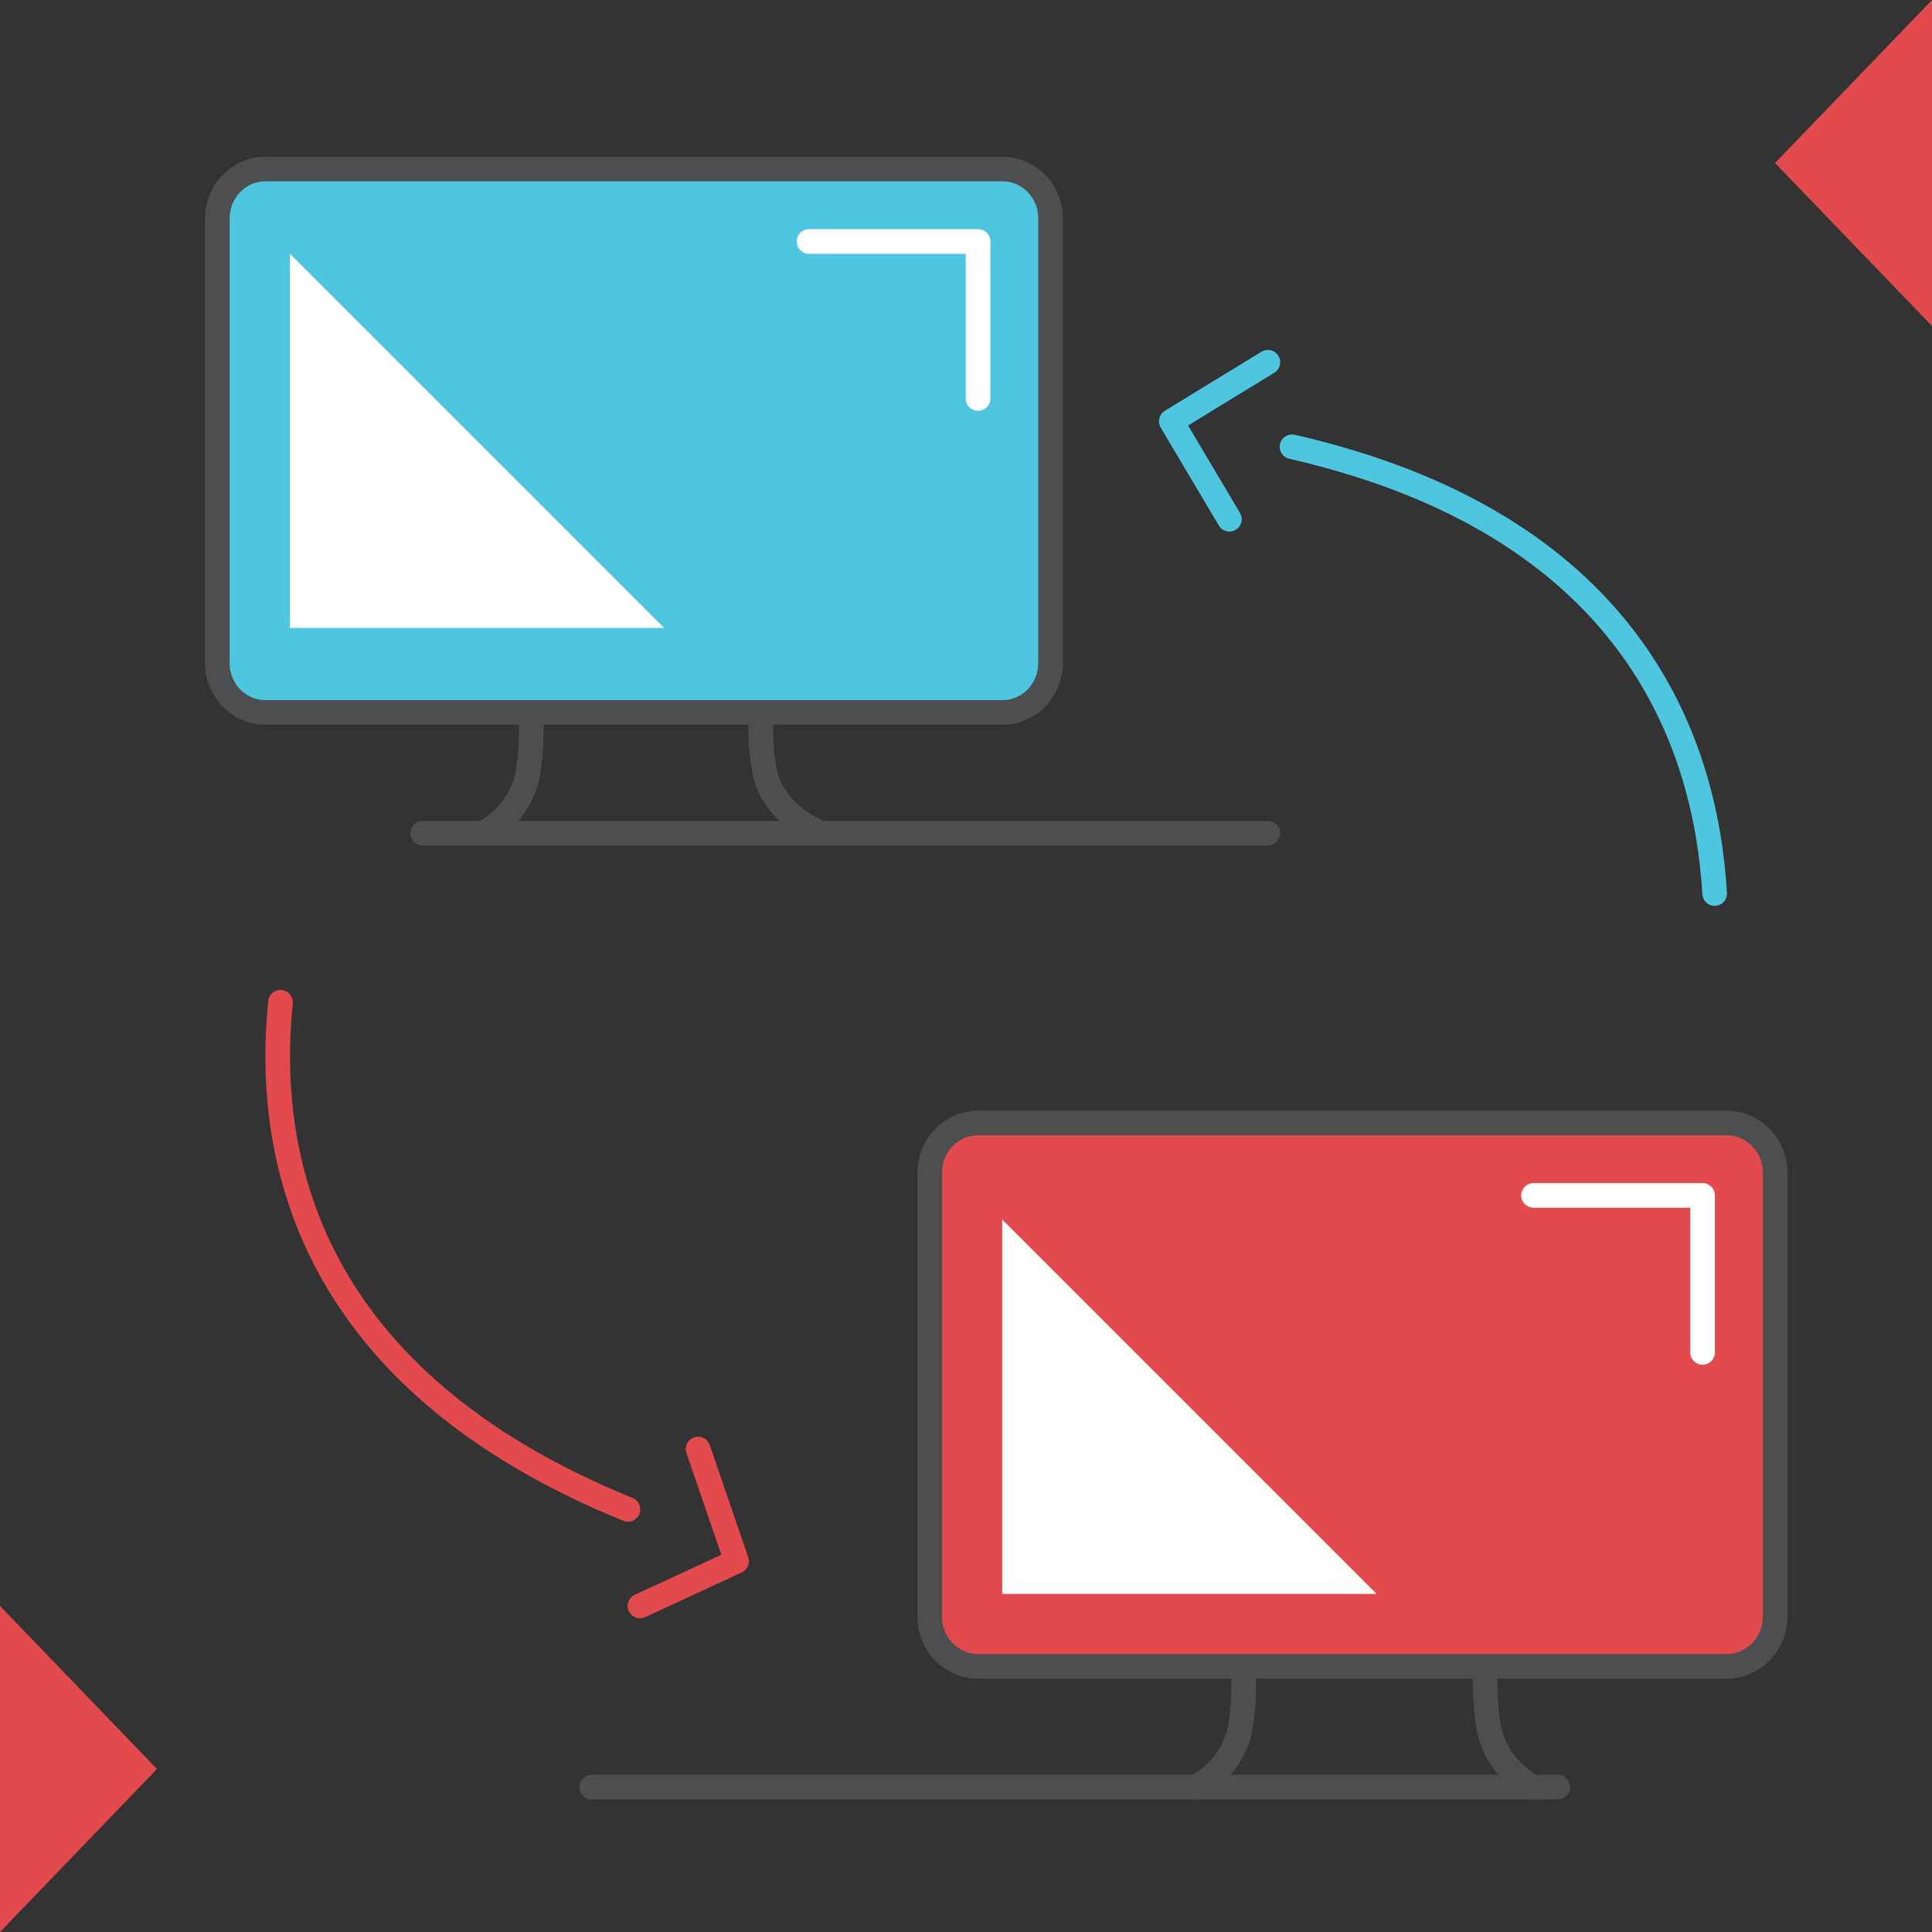
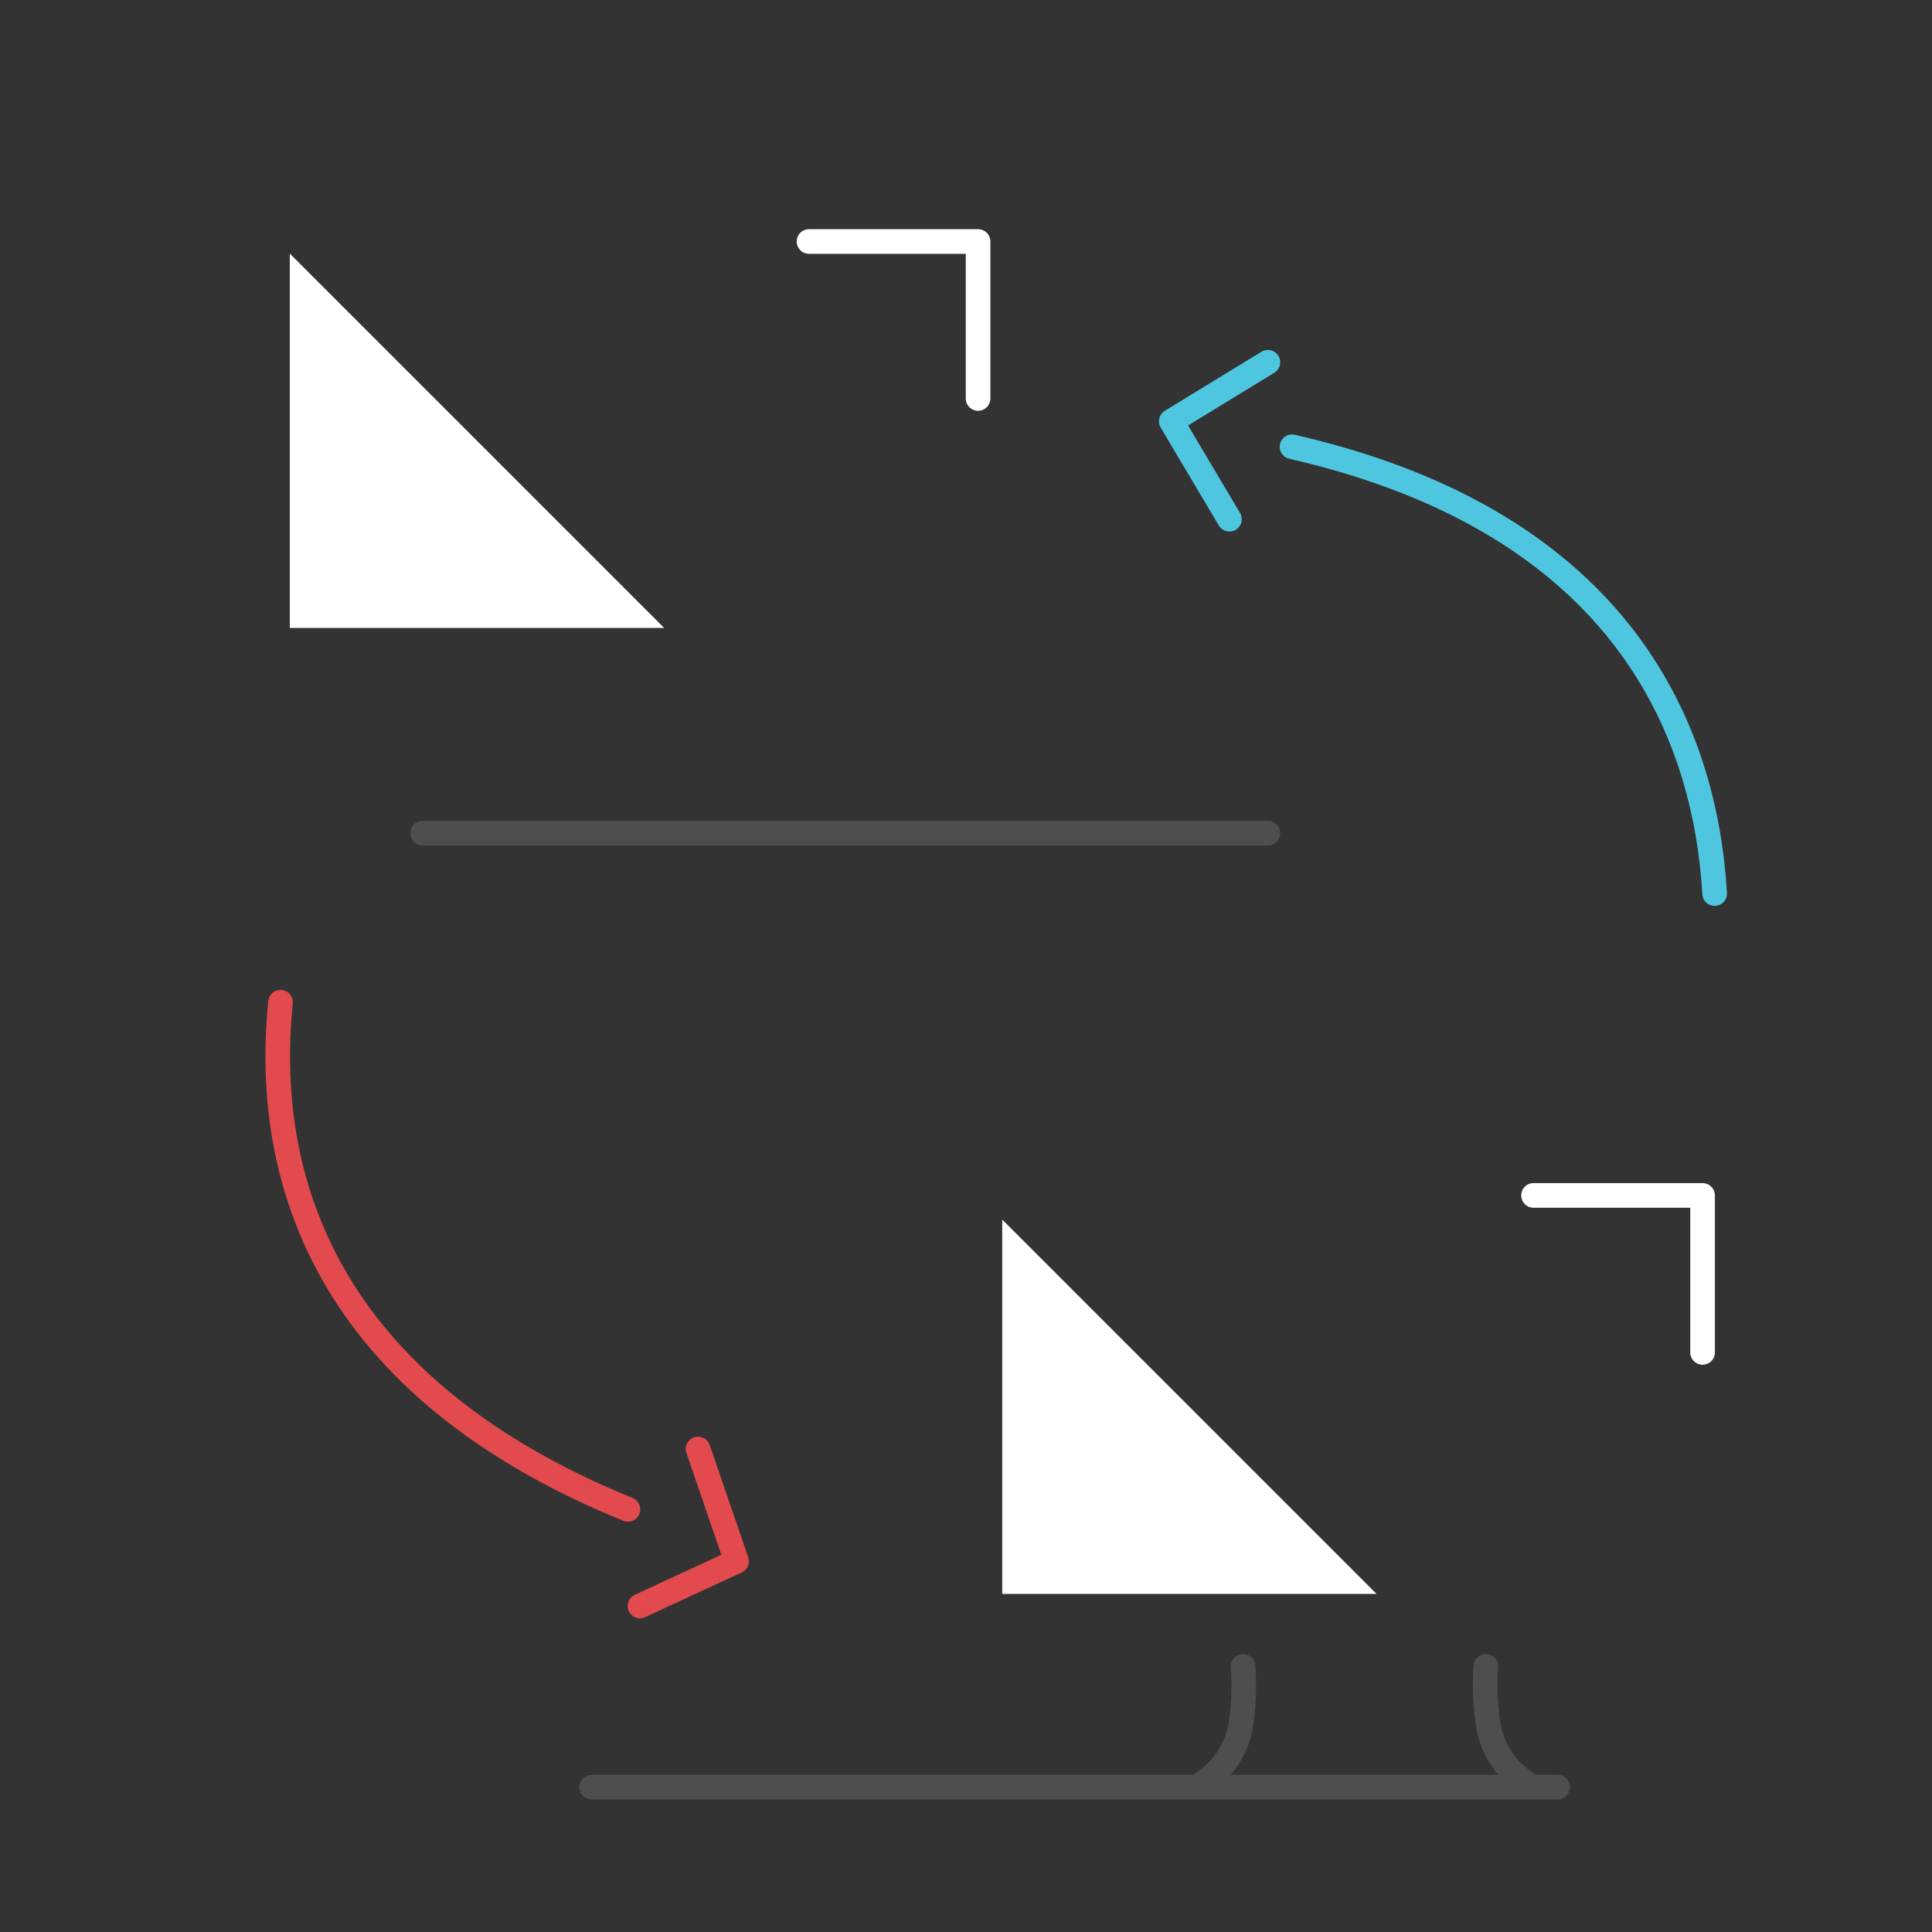
<svg xmlns="http://www.w3.org/2000/svg" width="160" height="160" fill="none">
  <rect width="100%" height="100%" fill="#333333" stroke="none" />
  <path d="M142 74c-.774-13.119-7.318-30.668-35-37m-5.185 6L97 34.89l8-4.89" stroke="#4FC6E0" stroke-width="2.04" stroke-linecap="round" stroke-linejoin="round" />
  <path d="M23.23 83c-1.317 12.981 2.345 31.238 28.77 42m5.812-5L61 129.296 53 133" stroke="#E34A4E" stroke-width="2.04" stroke-linecap="round" stroke-linejoin="round" />
  <path d="M99 148a7.103 7.103 0 003.699-4.814c.287-1.713.369-3.454.245-5.186m20.111 0a21.5 21.5 0 00.257 5.186A7.068 7.068 0 00127 148v0" stroke="#4D4E50" stroke-width="2.04" stroke-linecap="round" stroke-linejoin="round" />
-   <path d="M142.971 93H81.029C78.805 93 77 94.825 77 97.076v36.848c0 2.251 1.804 4.076 4.03 4.076h61.941c2.225 0 4.029-1.825 4.029-4.076V97.076c0-2.251-1.804-4.076-4.029-4.076z" fill="#E34A4E" stroke="#4D4E50" stroke-width="2.04" stroke-linecap="round" stroke-linejoin="round" />
-   <path d="M40 69a7.237 7.237 0 002.399-2.008 6.977 6.977 0 001.294-2.805A22.36 22.36 0 0043.95 59m19.113 0a17.913 17.913 0 00.321 5.187c.267 1.014.818 1.972 1.615 2.803.798.832 1.823 1.518 3.001 2.01v0" stroke="#4D4E50" stroke-width="2.04" stroke-linecap="round" stroke-linejoin="round" />
-   <path d="M83.028 14H21.972C19.778 14 18 15.825 18 18.076v36.848C18 57.175 19.778 59 21.972 59h61.056C85.222 59 87 57.175 87 54.924V18.076C87 15.825 85.222 14 83.028 14z" fill="#4FC6E0" stroke="#4D4E50" stroke-width="2.04" stroke-linecap="round" stroke-linejoin="round" />
-   <path d="M160 0l-13 13.5L160 27V0zM0 160l13-13.5L0 133v27z" fill="#E34A4E" />
  <path d="M83 132v-31l31 31H83zM24 52V21l31 31H24z" fill="#fff" />
  <path d="M67 20h14v13m46 66h14v13" stroke="#fff" stroke-width="2.04" stroke-linecap="round" stroke-linejoin="round" />
  <path d="M35 69h70m24 79H49" stroke="#4D4E50" stroke-width="2.04" stroke-linecap="round" stroke-linejoin="round" />
</svg>